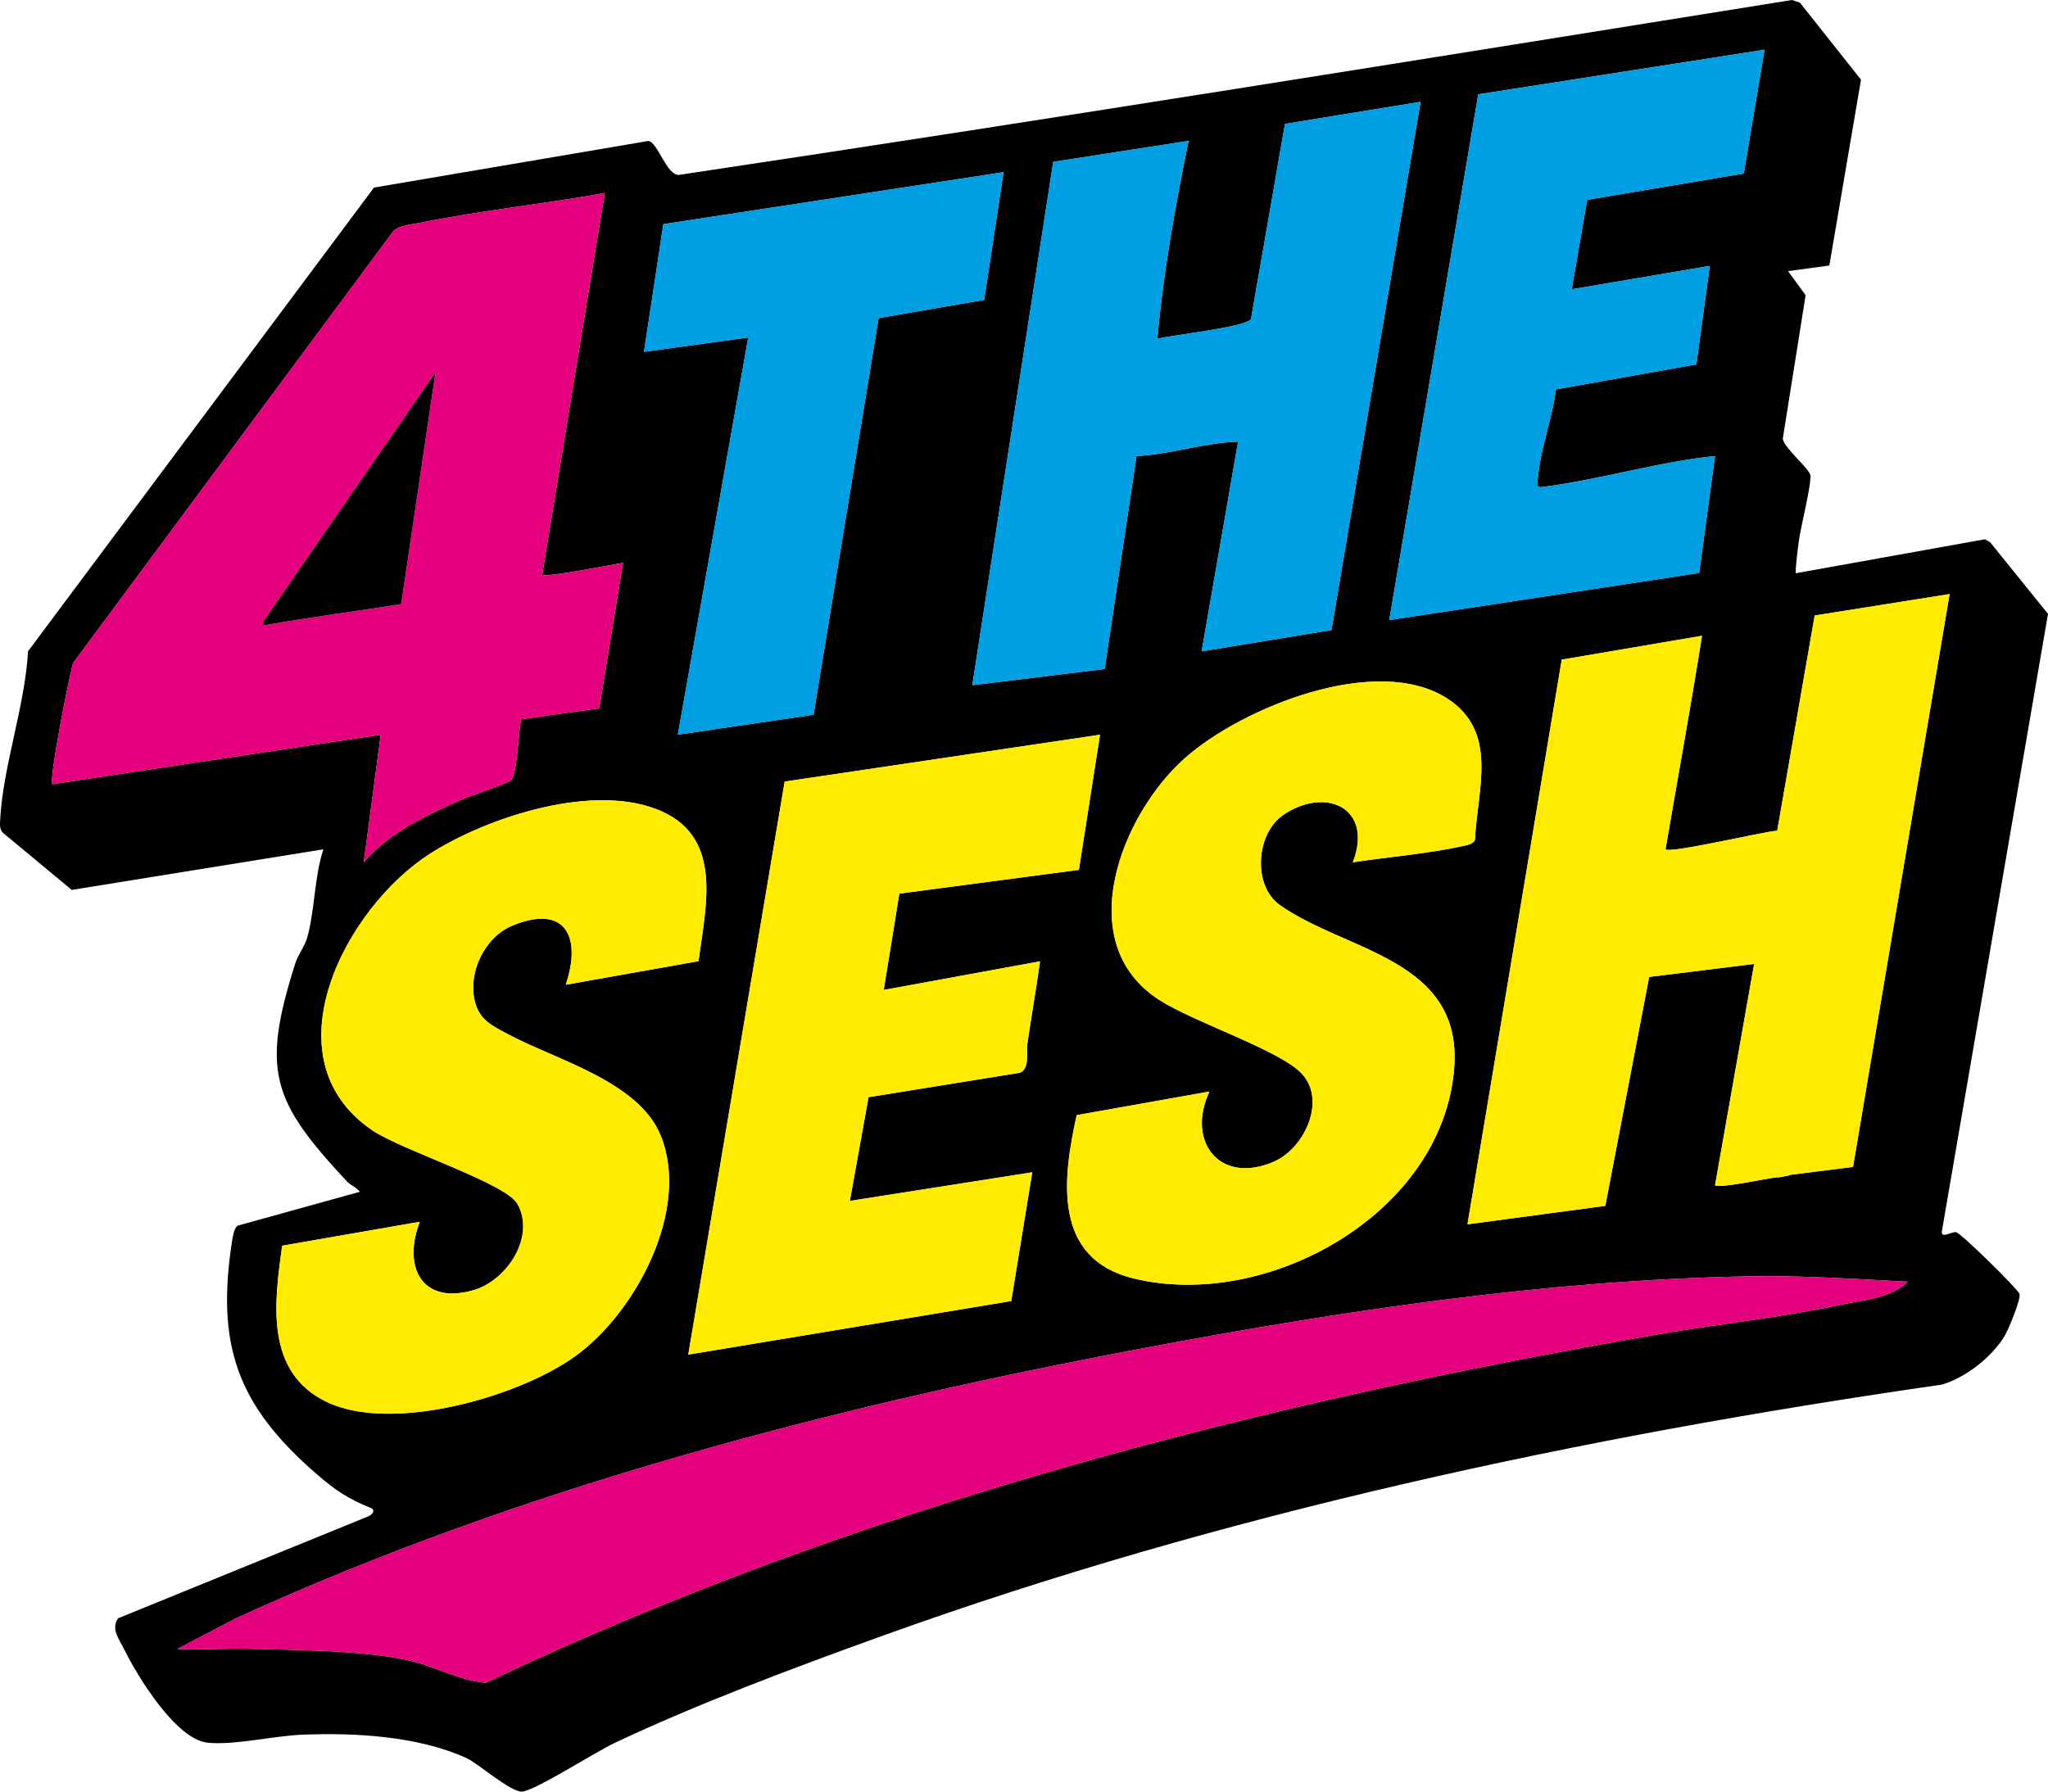
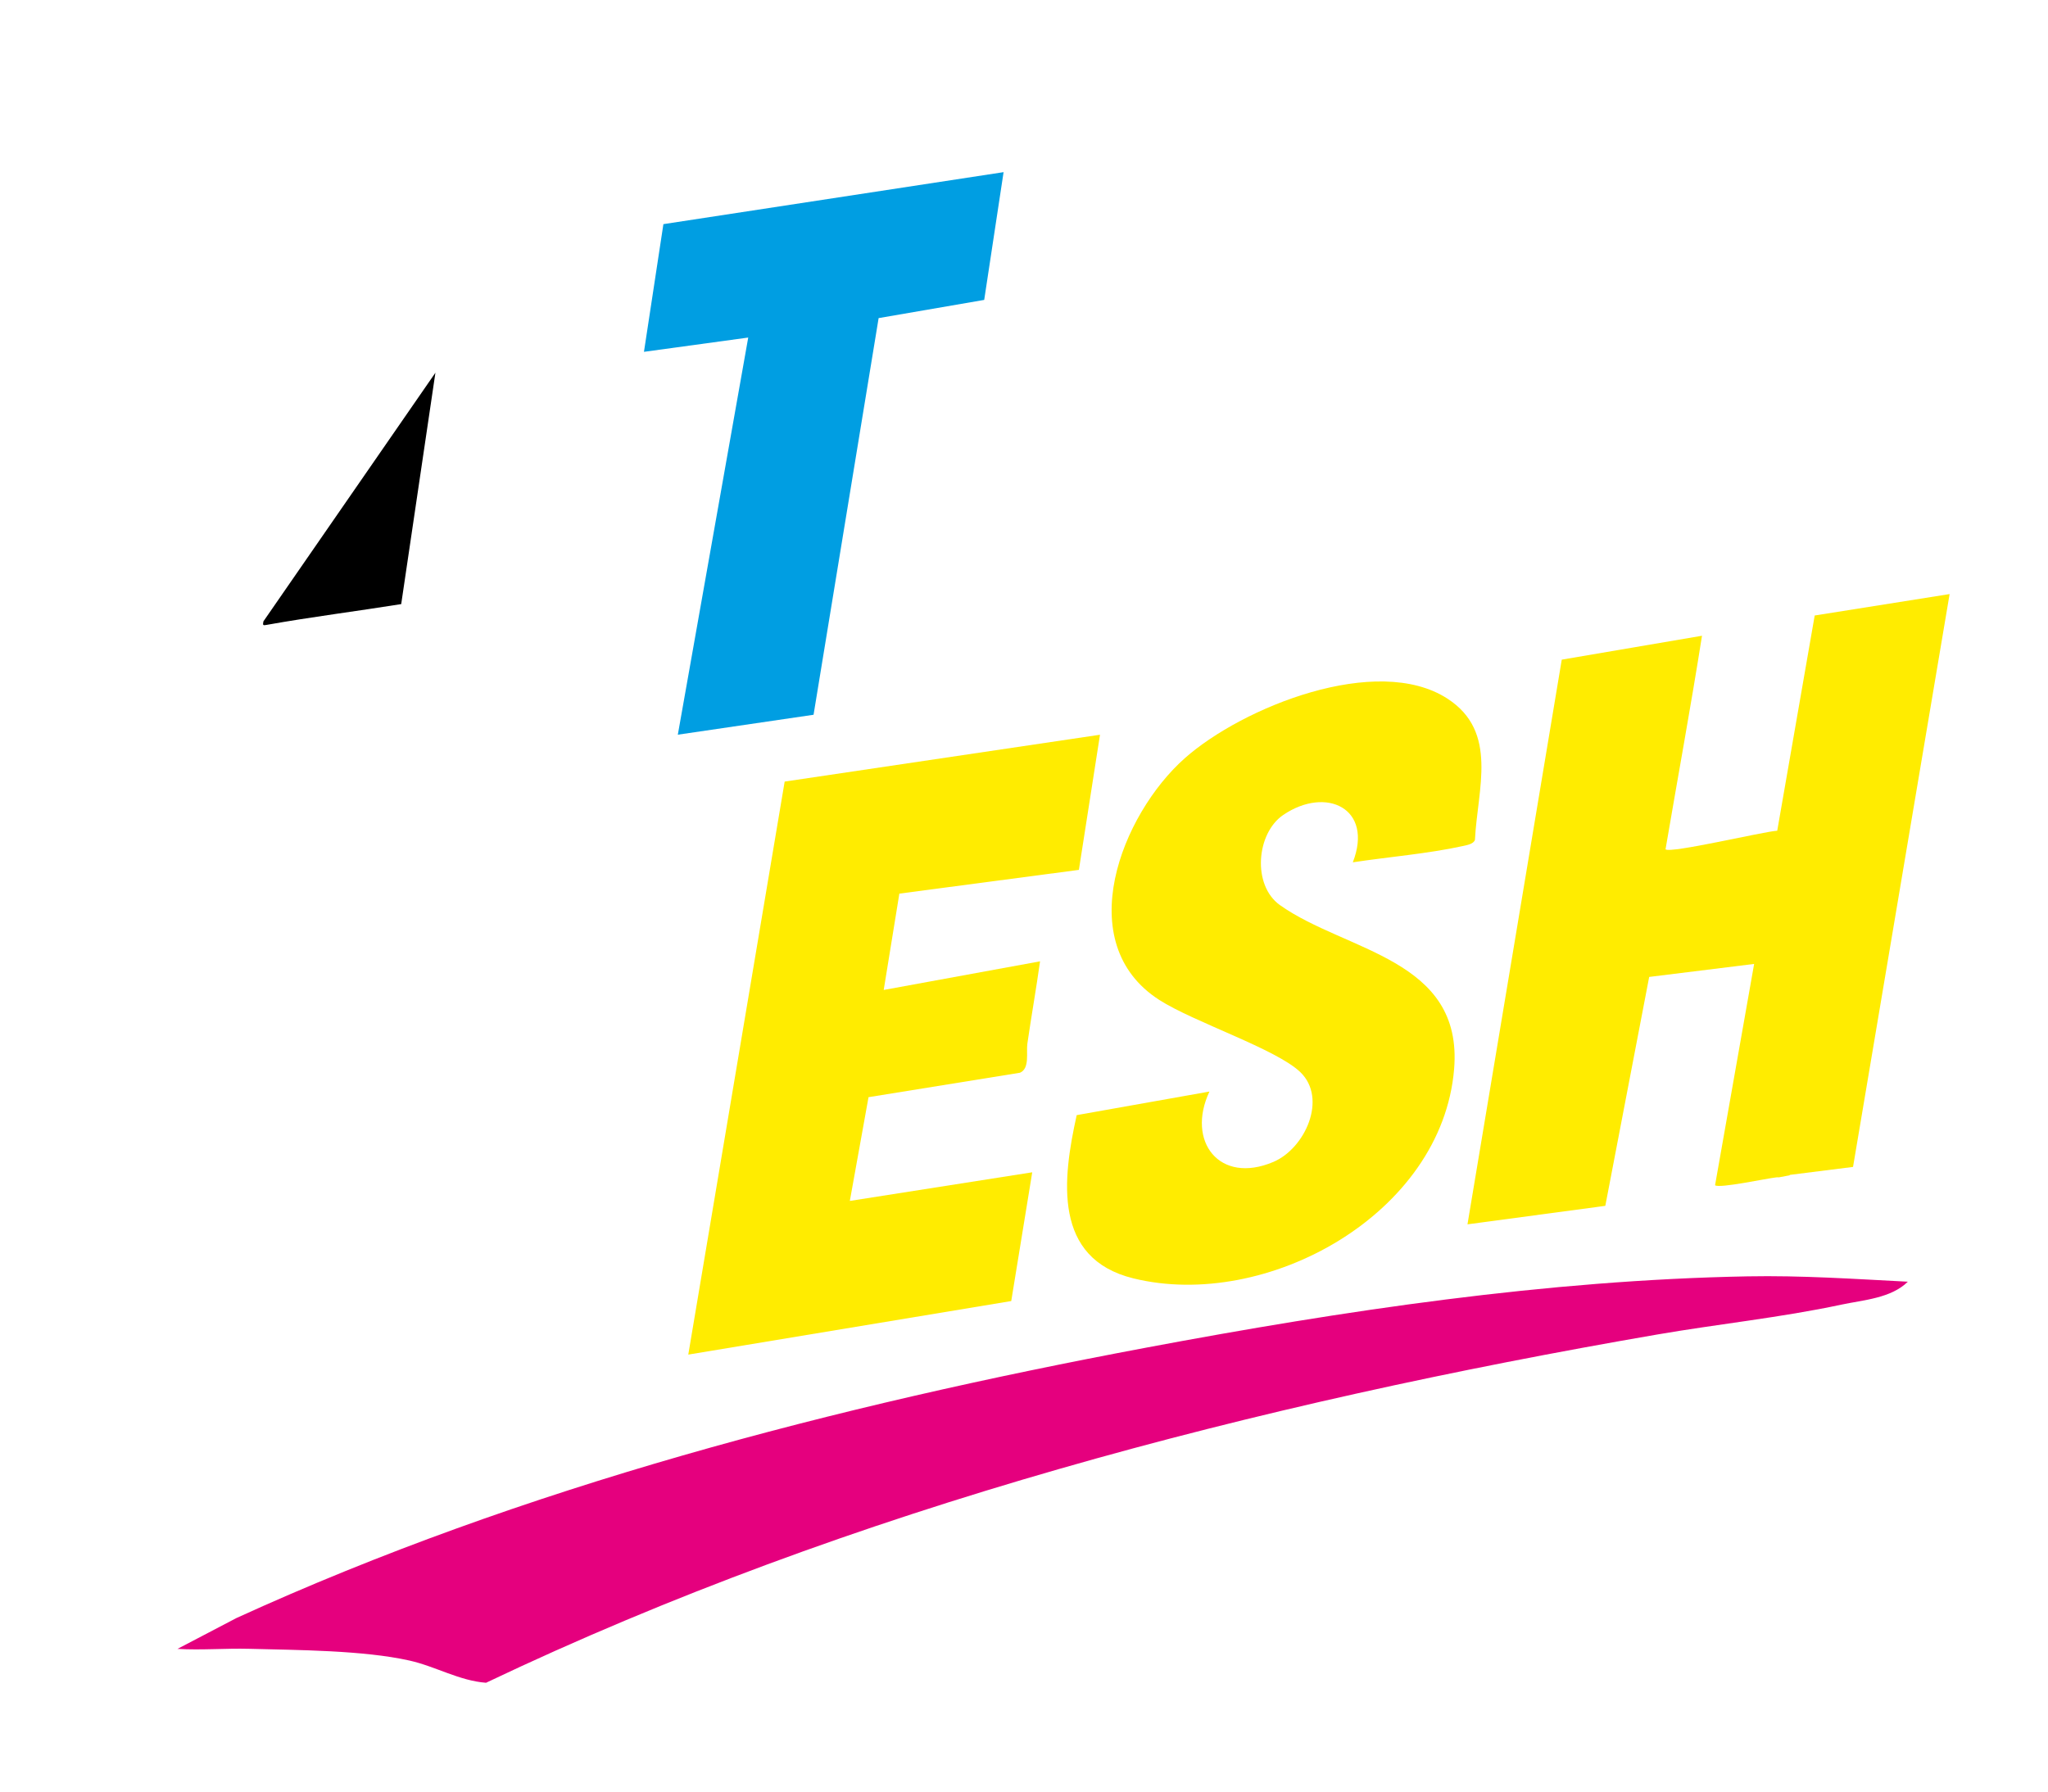
<svg xmlns="http://www.w3.org/2000/svg" id="Layer_1" version="1.1" viewBox="0 0 192 168">
  <defs>
    <style> .st0 { fill: #e5007e; } .st1 { fill: #009ee2; } .st2 { fill: #ffec00; } </style>
  </defs>
-   <path d="M183.38,115.54c-.441-.04-1.453.655-1.326-.101l9.946-57.874-5.443-6.741-.481-.254-17.714,3.182c-.095-.134.217-2.569.277-3.018.163-1.23,1.2-5.383,1.087-6.15-.097-.656-2.392-2.486-2.593-3.423l2.143-13.478-1.648-2.26,3.873-.525,2.967-17.425-5.724-7.224L167.995,0c-34.776,5.574-69.535,11.188-104.341,16.4-1.179.056-2.014-3.147-2.895-3.178l-25.695,4.366L2.624,61.079c-.261,5.046-2.354,10.834-2.606,15.766-.022.431-.077.867.233,1.227l6.478,5.376,23.588-3.806c-.858,2.577-.804,5.834-1.538,8.351-.207.71-.85,1.573-1.091,2.329-3.223,10.134-2.171,12.935,4.831,20.457.354.38.904.541,1.215.978l-11.472,3.181c-.295.244-.411.86-.472,1.238-1.588,9.937.442,15.602,7.924,22.074,1.743,1.508,2.897,2.281,4.974,3.119h0s0,0,0,0c.049.02.099.04.149.06.253.151.263.494-.339.775l-23.422,9.543c-.703,1.001.105,1.98.546,2.879,1.247,2.537,4.86,8.465,7.823,8.786,2.429.263,6.187-.63,8.786-.741,4.928-.212,10.903.106,15.449,2.162,1.227.555,4.2,3.258,5.287,3.165,1.225-.105,6.879-3.725,8.627-4.549,7.937-3.743,16.852-7.071,25.126-10.053,31.928-11.508,65.724-18.722,99.325-23.559,2.225-.643,4.732-2.605,5.907-4.597.35-.593,1.511-3.4,1.382-3.906-.103-.404-5.54-5.756-5.955-5.793ZM170.127,57.716l12.648-2.009-9.054,53.717-5.935.748c-.005.014-.01.027-.015.041-.358.065-.666.128-1.001.189-.071-.008-.146-.009-.229,0-.927.098-5.319,1.053-5.756.744l3.664-20.756-9.839,1.219-4.113,21.465-12.922,1.735,8.839-52.952,13.148-2.241c-1.055,6.687-2.286,13.369-3.42,20.026.418.419,9.155-1.659,10.473-1.743l3.512-20.182ZM120.303,76.419c-2.524,1.714-2.933,6.592-.304,8.458,6.162,4.373,17.183,4.999,16.323,15.371-1.13,13.621-17.605,22.695-30.075,19.625-7.552-1.86-6.646-9.279-5.307-15.305l12.445-2.212c-2.197,4.667.936,8.749,5.993,6.599,2.979-1.267,5.082-5.938,2.537-8.408-2.243-2.177-10.005-4.702-13.244-6.788-8.291-5.339-3.554-17.376,2.401-22.659,5.396-4.786,18.019-9.874,24.63-5.584,4.801,3.115,2.808,8.478,2.573,13.238-.128.395-.767.499-1.131.579-3.256.719-6.996,1.022-10.319,1.528,1.966-5.062-2.503-7.171-6.523-4.442ZM97.505,90.145c-.36,2.576-.818,5.146-1.19,7.722-.118.814.242,2.336-.694,2.725l-14.197,2.292-1.752,9.728,17.1-2.684-1.968,12.073-30.278,5.022,9.036-53.733,29.563-4.393-1.979,12.672-16.831,2.226-1.467,9.034,14.657-2.684ZM165.426,4.663l-1.947,11.606-14.679,2.47-1.452,8.389,12.946-2.196-1.259,9.238-13.169,2.347c-.298,2.563-1.456,5.622-1.664,8.106-.036.43-.292,1.129.317,1.054,5.378-.667,10.844-2.352,16.265-2.915l-1.487,10.968-29.051,4.416,8.34-49.299,26.839-4.185ZM111.431,13.211c-1.254,6.125-2.371,12.334-2.929,18.561,1.354-.359,8.247-1.077,8.779-1.848l3.186-18.307,12.71-2.068-8.352,49.533-12.17,1.998,3.416-19.666c-3.154.093-6.315,1.191-9.52,1.351l-2.987,19.97-12.409,1.517,7.586-49.077,12.691-1.964ZM62.194,21.018l31.891-4.874-1.817,11.98-9.898,1.705-6.1,37.195-12.724,1.869,6.6-37.24-9.775,1.339,1.823-11.974ZM4.912,73.536c-.334-.471,1.554-10.052,1.942-11.367l30.054-40.54c.599-.512,1.842-.607,2.65-.77,5.658-1.143,11.467-1.733,17.147-2.761l-5.867,35.774c-.02.384,6.993-1.009,7.575-1.096l-2.23,13.644-7.283,1.024c-.26.239-.351,5.045-.984,5.731-.228.247-3.829,1.455-4.568,1.783-3.358,1.492-6.788,3.078-9.245,5.902l1.59-11.965-30.781,4.64ZM26.455,116.811l12.902-2.243c-1.62,4.153.129,7.85,5.064,6.403,3.124-.916,5.815-5.027,4.079-8.094-1.1-1.943-10.894-5.039-13.619-6.902-9.91-6.773-2.479-20.895,5.475-25.948,5.474-3.477,15.539-6.729,21.723-3.928,5.742,2.601,4.054,9.03,3.408,14.03l-12.445,2.21c1.478-4.398.058-7.599-4.959-5.565-2.643,1.072-4.236,4.392-3.565,7.125.429,1.749,1.595,2.267,3.054,3.052,4.505,2.426,12.33,4.441,14.381,9.559,2.772,6.916-2.313,16.5-7.957,20.612-5.298,3.86-17.248,7.271-23.358,4.341-5.823-2.792-4.926-9.303-4.184-14.654ZM172.597,122.345c-5.68,1.212-11.492,1.804-17.238,2.795-37.511,6.468-75.417,16.277-109.789,32.655-2.492-.183-4.764-1.544-7.18-2.083-4.341-.969-10.503-.982-15.024-1.101-2.24-.059-4.486.139-6.727.008l5.531-2.894c26.928-12.304,56.213-19.901,85.31-25.358,18.475-3.465,37.529-6.329,56.351-6.681,5.076-.095,9.998.244,15.035.501-1.588,1.56-4.149,1.706-6.267,2.158Z" />
-   <path class="st0" d="M34.102,80.861c2.457-2.824,5.888-4.41,9.245-5.902.739-.328,4.341-1.536,4.568-1.783.634-.687.724-5.492.984-5.731l7.283-1.024,2.23-13.644c-.582.086-7.596,1.479-7.575,1.096l5.867-35.774c-5.68,1.028-11.489,1.618-17.147,2.761-.808.163-2.051.258-2.65.77L6.854,62.169c-.388,1.315-2.276,10.896-1.942,11.367l30.781-4.64-1.59,11.965ZM25.018,58.594c-.35.062-.404.067-.322-.325l16.127-23.32-3.208,21.701c-4.197.672-8.408,1.198-12.596,1.945Z" />
  <path class="st2" d="M156.143,79.641c1.134-6.656,2.365-13.338,3.42-20.026l-13.148,2.241-8.839,52.952,12.922-1.735,4.113-21.465,9.839-1.219-3.664,20.756c.437.309,4.828-.646,5.756-.744.082-.009.158-.007.229,0,.334-.061.642-.124,1.001-.189.005-.014.01-.027.015-.041l5.935-.748,9.054-53.717-12.648,2.009-3.512,20.182c-1.318.084-10.055,2.162-10.473,1.743Z" />
  <path class="st0" d="M163.829,119.686c-18.822.352-37.877,3.216-56.351,6.681-29.097,5.458-58.382,13.055-85.31,25.358l-5.531,2.894c2.241.132,4.488-.067,6.727-.008,4.521.119,10.683.132,15.024,1.101,2.416.539,4.689,1.901,7.18,2.083,34.372-16.378,72.278-26.187,109.789-32.655,5.746-.991,11.558-1.583,17.238-2.795,2.119-.452,4.679-.597,6.267-2.158-5.038-.258-9.959-.596-15.035-.501Z" />
-   <path class="st2" d="M53.997,127.124c5.645-4.113,10.729-13.696,7.957-20.612-2.051-5.118-9.876-7.133-14.381-9.559-1.459-.786-2.625-1.303-3.054-3.052-.671-2.733.922-6.053,3.565-7.125,5.017-2.034,6.437,1.167,4.959,5.565l12.445-2.21c.647-5,2.334-11.429-3.408-14.03-6.184-2.801-16.249.45-21.723,3.928-7.954,5.052-15.385,19.174-5.475,25.948,2.725,1.862,12.518,4.959,13.619,6.902,1.737,3.066-.954,7.177-4.079,8.094-4.935,1.447-6.684-2.25-5.064-6.403l-12.902,2.243c-.742,5.351-1.639,11.862,4.184,14.654,6.11,2.93,18.06-.481,23.358-4.341Z" />
-   <path class="st1" d="M103.563,62.736l2.987-19.97c3.206-.16,6.367-1.259,9.52-1.351l-3.416,19.666,12.17-1.998,8.352-49.533-12.71,2.068-3.186,18.307c-.532.771-7.425,1.489-8.779,1.848.559-6.227,1.675-12.435,2.929-18.561l-12.691,1.964-7.586,49.077,12.409-1.517Z" />
  <path class="st2" d="M137.145,79.333c.364-.08,1.003-.184,1.131-.579.235-4.761,2.228-10.123-2.573-13.238-6.611-4.29-19.234.798-24.63,5.584-5.955,5.283-10.692,17.32-2.401,22.659,3.239,2.086,11.001,4.611,13.244,6.788,2.545,2.47.442,7.141-2.537,8.408-5.056,2.15-8.189-1.931-5.993-6.599l-12.445,2.212c-1.339,6.025-2.245,13.445,5.307,15.305,12.47,3.07,28.945-6.004,30.075-19.625.861-10.372-10.16-10.997-16.323-15.371-2.63-1.866-2.22-6.744.304-8.458,4.02-2.729,8.489-.619,6.523,4.442,3.322-.506,7.063-.809,10.319-1.528Z" />
  <path class="st2" d="M101.146,81.569l1.979-12.672-29.563,4.393-9.036,53.733,30.278-5.022,1.968-12.073-17.1,2.684,1.752-9.728,14.197-2.292c.936-.389.577-1.911.694-2.725.372-2.577.83-5.146,1.19-7.722l-14.657,2.684,1.467-9.034,16.831-2.226Z" />
-   <path class="st1" d="M159.298,53.732l1.487-10.968c-5.421.563-10.888,2.249-16.265,2.915-.609.076-.353-.624-.317-1.054.208-2.484,1.366-5.544,1.664-8.106l13.169-2.347,1.259-9.238-12.946,2.196,1.452-8.389,14.679-2.47,1.947-11.606-26.839,4.185-8.34,49.299,29.051-4.416Z" />
  <polygon class="st1" points="63.546 68.893 76.271 67.024 82.371 29.829 92.269 28.123 94.086 16.143 62.194 21.018 60.371 32.992 70.146 31.653 63.546 68.893" />
  <path d="M40.822,34.948l-16.127,23.32c-.081.393-.028.388.322.325,4.188-.747,8.399-1.273,12.596-1.945l3.208-21.701Z" />
</svg>